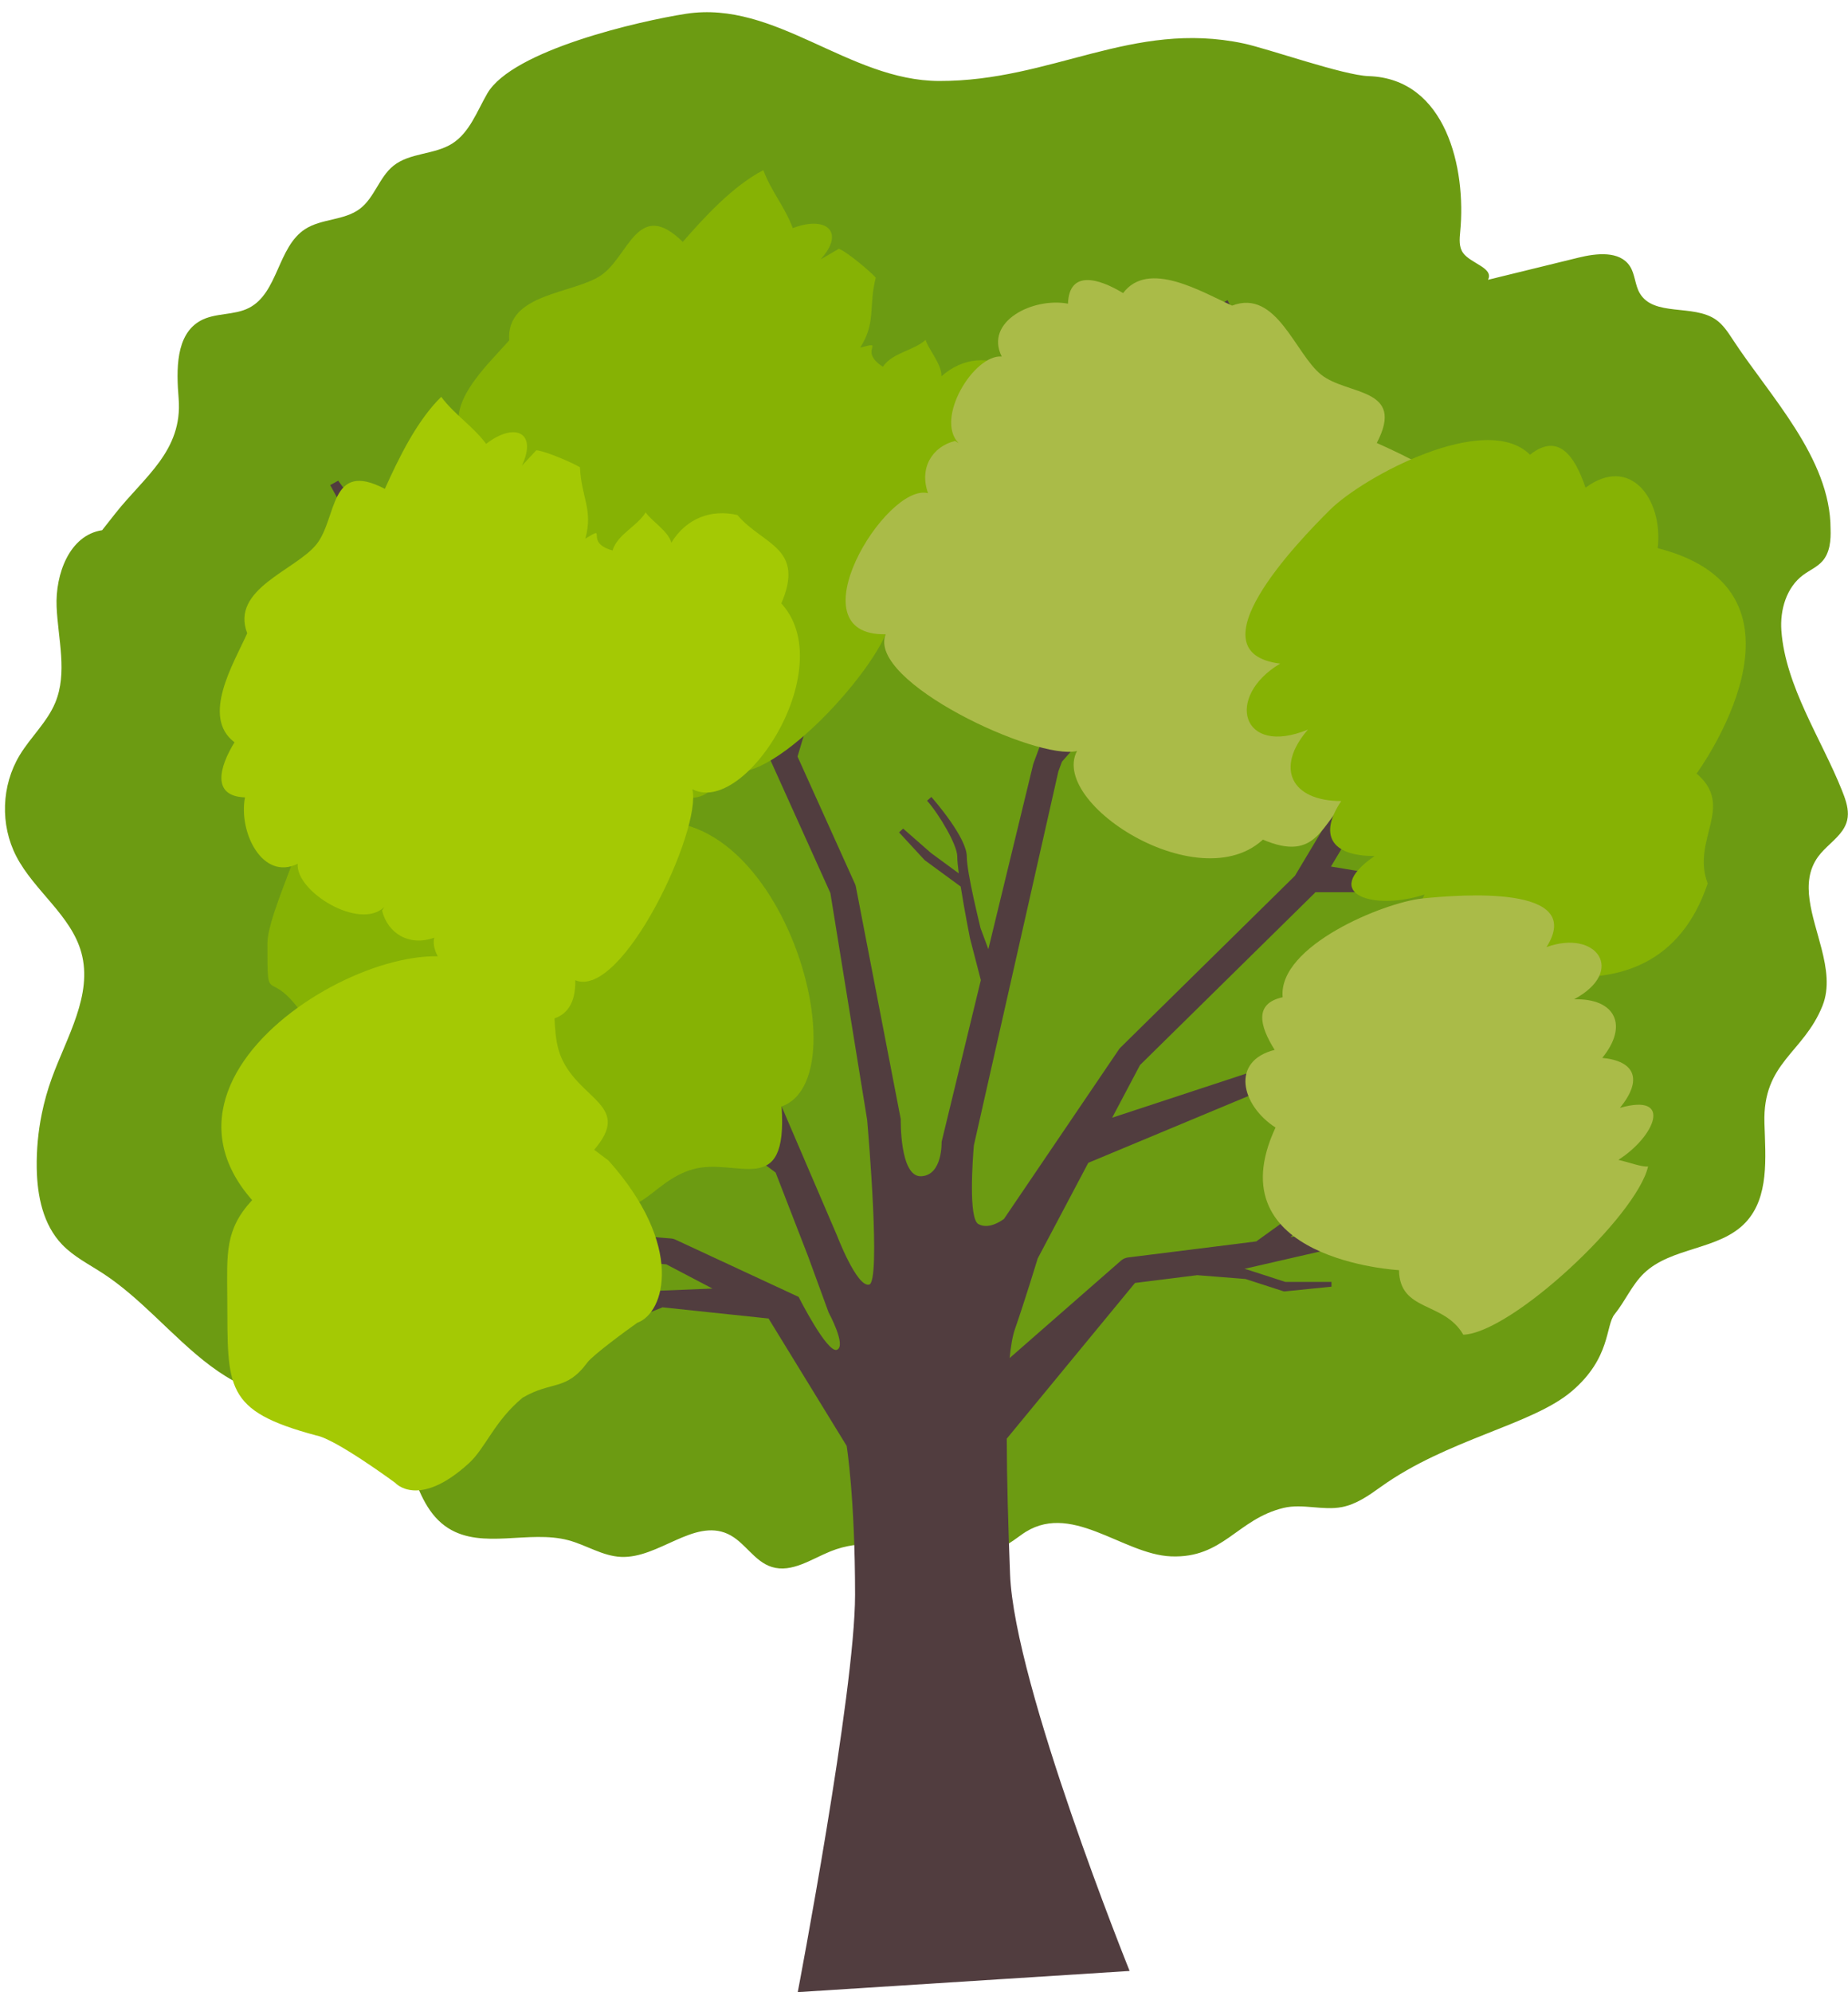
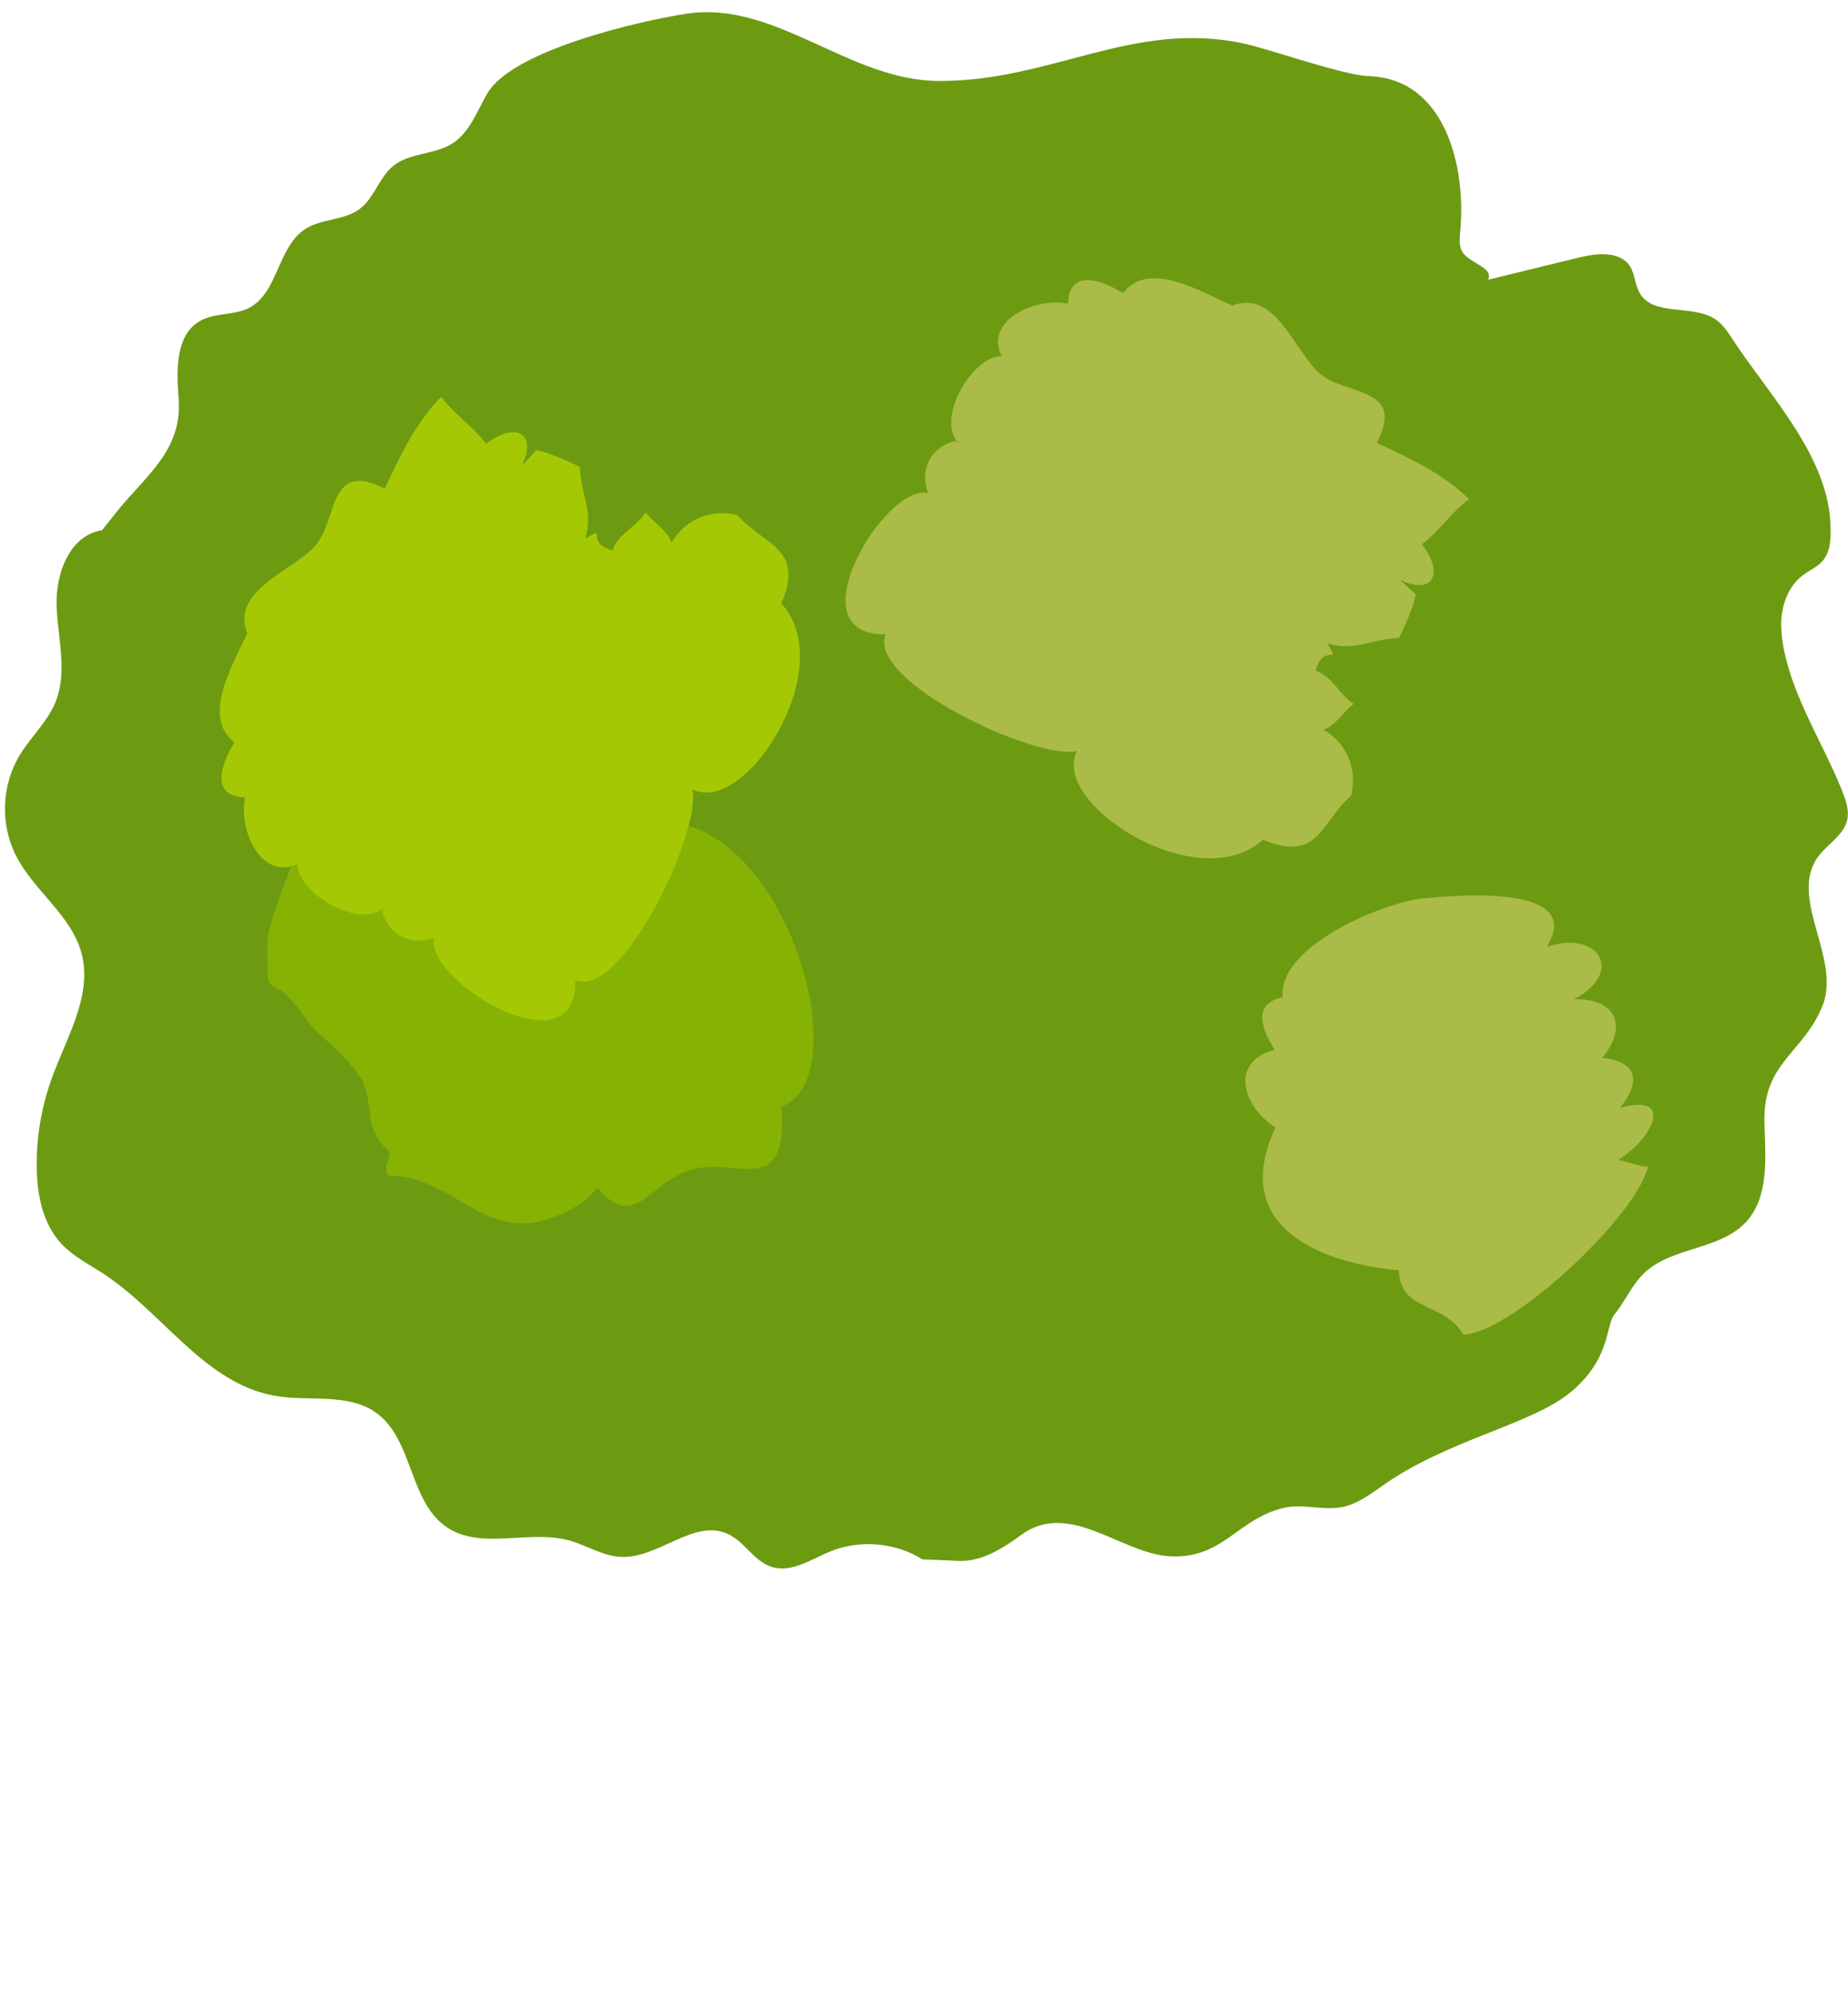
<svg xmlns="http://www.w3.org/2000/svg" height="3055.7" preserveAspectRatio="xMidYMid meet" version="1.0" viewBox="-7.6 -18.7 2834.3 3055.7" width="2834.3" zoomAndPan="magnify">
  <g>
    <g id="change1_1">
      <path d="m2826.53,1230.1c-.04,3.16-.39,6.31-1.14,9.44-1.37,5.74-3.9,10.85-7.14,15.57-9.97,14.54-26.68,25.47-37.37,40.16-28.94,39.76-7.67,90.65,5.22,141.06,7.72,30.24,12.43,60.3,1.46,87.69-29.31,73.19-91.86,86.54-89.02,179.96,1.61,53.18,7.53,113.61-28.93,152.36-40.3,42.82-113.8,37.21-156.03,78.13-18.47,17.89-28.61,42.63-44.81,62.59-14.35,17.68-5.36,66.85-65.99,118.38-60.64,51.54-190.43,73.1-292.85,146.61-18.25,13.1-37.26,26.54-59.32,30.82-29.47,5.72-60.5-5.72-89.68,1.33-71.3,17.23-92.21,77.59-172.58,74.31-75.2-3.08-155.33-87.39-229.51-33.04-29.56,21.67-63.54,43.07-100.41,39.8l-51.4-2.21c-41.2-25.86-95.57-30.62-140.85-12.27-29.43,11.93-59.55,33.39-89.96,24-27.44-8.45-41.71-38.95-67.8-50.8-51.99-23.62-106.19,37.88-163.53,35.34-28.42-1.28-53.35-18.27-80.79-25.57-60.49-16.1-131.98,14.74-184.43-18.65-61-38.78-52.5-137.37-112.14-178.1-42.35-28.89-99.99-16.1-150.96-24.39-76.42-12.4-130.79-69.62-187.96-123.56-24.59-23.19-49.74-45.79-77.35-63.93-21.75-14.31-45.66-26.16-63.55-44.85-29.3-30.5-38.18-74.63-38.95-116.39-.01-.39-.01-.79-.02-1.18-.44-27.87,2.18-55.76,7.74-83.07,3.77-18.51,8.9-36.76,15.35-54.56,22.94-63.25,63.08-127.73,45.37-192.5-15.68-57.35-72.38-94.85-99.82-147.86-24.94-48.17-22.9-108.62,5.22-155.13,16.78-27.74,42.05-50.59,54.5-80.41,19.15-45.96,4.24-97.69,2.12-147.22-2.12-49.57,19.45-109.8,69.79-117.4,0,0,20.32-25.78,20.43-25.91,44.08-55.9,103.35-95.71,96.93-176.01-3.5-43.69-4.96-98.01,33.33-119.34,22.58-12.58,51.57-7.9,74.56-19.71,44.82-23.01,43.81-93.42,86.07-120.84,25.23-16.37,60.04-13.02,84.01-31.18,22.41-16.96,29.62-48.49,51.54-66.07,25.16-20.18,62.59-16.69,89.89-33.86,26.83-16.89,38.08-49.48,53.98-76.93C778.34,58.09,974.06,13.31,1044.63,2.43c137.37-21.17,249.18,102.68,388.04,103.08,172.75.49,296.52-93.62,466.86-57.6,37.85,8,153.28,48.94,191.94,50.16,118.93,3.76,149.87,141.73,140.48,238.41-1.1,11.32-2.24,23.87,4.56,32.99,12.22,16.39,47.23,22.71,38.08,40.98,46.29-11.33,92.58-22.67,138.86-34.01,27.63-6.77,63.05-10.73,78.67,13.04,8.08,12.32,7.7,28.61,15.1,41.36,21.37,36.8,81.84,16.43,116.8,40.7,10.83,7.53,18.31,18.86,25.52,29.91,56.71,86.94,150.41,182.43,150.41,291.07.63,17.41-.94,36.36-12.45,49.44-8.08,9.19-19.89,14.07-29.71,21.38-25.52,19-35.59,53.47-33.27,85.21,6.23,85.4,61.77,166.98,92.73,244.64,4.71,11.83,9.45,24.42,9.28,36.91Z" fill="#6c9b12" />
    </g>
    <g id="change2_1">
-       <path d="m2008.5,1351.33c.49-.48.93-1,1.37-1.53h110.33c.95,0,1.9-.11,2.83-.32l99.45-5.15c1.62,0,3.19-.54,4.47-1.53,15.04-11.66,57.28-42.71,71.94-46.37,20.33-5.08,56.79-34.37,60.88-37.7l-9.2-11.32c-10.41,8.46-40.64,31.22-55.22,34.87-18.76,4.69-63.77,32.37-74.94,40.94l-42.16.84,49.62-23.13c2.25-1.05,4.15-2.73,5.45-4.84l74.64-120.25-9.73-6.04-84.59,109.59-96.27,44.88-83.67-13.84,179.83-300.82,83.58-12.26c3.15,0,6.18-1.16,8.53-3.27l107.81-96.75-8.6-9.58-112.62,84.06-3.16-.45,14.71-32.17,31.26-82.26-8.64-3.87-35.91,80.12-16.48,36.04-37.69-5.38-31.05-18.56-15.41,25.77-31.64-83.37-33.98-93.06-8.31,1.48,17.27,96.75c.08.46.19.91.32,1.36l33.75,114.6-188.75,315.73-267.69,263.57c-1.23,1.21-2.3,2.58-3.18,4.07l-175.32,258.56s-21.88,17.74-39.39,8.06c-15.23-8.42-8.84-97.56-6.92-120.58l129.57-573.61,5.57-15.07c26.49-29.54,51.14-59.34,55.13-62.04,1.87-1.05,10.28-4.06,21.27-7.81l62.02,16.52,5.31-13.59-35.14-13.74c.25-.09.51-.17.77-.26,103.14-34.36,108.97-41.5,111.54-48,0,0-8.67-5.09-8.67-5.1-6.87,5.74-69.86,26.72-107.49,39.26-39.72,13.23-53.94,18.08-57.55,20.49-3.32,2.21-14.01,9.52-26.49,18.32l85.29-230.58c.39-1.05.69-2.14.9-3.24l53.9-286.11-7.43-31.8c47.88-38.88,100.97-80.97,108.23-84.93l-7.7-15.26c-10.01,5.01-76.45,50.28-109.25,74.85l-46.51-77.53-10.95,6.57,40.66,91.26-6.19,29.47-.28-.05-2.56,13.62h0s-42.25,224.29-42.25,224.29l-80.39-71.05-17.65-110.31,36.46-29.02c1.97-1.57,3.44-3.69,4.21-6.09l17.75-97.19-12.16-3.9-28.72,89.61-22.16,17.64-3.96-24.78-19.79,2.49,21.19,168.62c.32,2.53,1.39,4.91,3.07,6.83l92.71,105.54-110.68,299.26c-.27.73-.5,1.46-.68,2.22l-68.68,283.19-12.03-32.42c-.98-4.96-21.04-84.52-21.04-109.71,0-28.7-48.77-85.04-54.33-91.37l-6.56,5.76c19.6,22.32,46.3,68.12,46.3,85.61,0,5.95.9,15.11,2.3,25.82l-42.65-31.29-42.66-37.37-6.28,5.79,38.7,41.98c.32.35.67.66,1.05.94l54.79,40.2c5.6,35.69,13.72,76.59,14.24,79.19.02.14.06.27.09.4l16.57,63.9-60.19,248.17s1.78,51.2-31.36,52.67c-33.14,1.47-31.3-87.68-31.3-87.68l-68.6-355.26c-.26-1.88-.79-3.71-1.57-5.44l-88.12-195.33,27.46-92.21,77.09-141.78-12.91-7.02-86.92,137.19c-.21.39-.4.78-.57,1.19l-29.59,46.25-134.66-298.5-11.73-216.92h-12.98l-10.33,195.49-49.21-28.8-45.13-142.63-10.93,3.46,38.11,128.67-51.53-30.15-135.28-163.27-13.66,10.44,129.92,170.01c.84,1.1,1.86,2.06,3.02,2.84l132.58,89.24,2.02,1.36,245.59,544.39,56.44,348.14c1.68,19.32,21.2,248.11,3.11,252.52-18.89,4.61-49.3-75.1-49.3-75.1l-142.24-331.53c-.71-1.73-1.66-3.35-2.82-4.81l-42.27-53.36-32.86-126.33-20.58-109.39-13.41-111.12,17.1-77.12-14.5-5.24-27.64,76.54c-.68,1.88-.9,3.89-.67,5.87l13.82,114.55c.03.28.07.55.13.83l20.73,110.23c.05.29.12.57.19.85l9.53,59.54-161.06-203.3-239.5-512.04-17.11,8,63.22,149.47-57.72-23.26-62.92-51.12-54.48-75.21-12.3,6.77,45.61,82.93c.79,1.44,1.86,2.72,3.13,3.75l66.34,53.9c.99.81,2.09,1.46,3.28,1.93l88.42,46.09,138.68,327.9c.66,1.41,1.48,2.74,2.45,3.96l251.19,317.07,55.21,142.46-131.83-83.89-209.18-179.2c-1.64-1.28-3.57-2.14-5.61-2.51l-88.11-15.78-133.87-156.86-9.71,8.29,127.12,168.62c1.92,2.25,4.55,3.76,7.46,4.28l89.49,16.03,37.05,32.78-45.22-4.98-95.21-24.75c-.6-.16-1.21-.23-1.83-.23h-52.59l-94.86-81.18-6.97,8.14,80.28,73.03h-78.05v7.29l96.9,7.29h54.35l94.81,24.64c.34.09.68.15,1.04.19l66.29,7.31,158.64,140.34,168.45,125.59,50,129,31.3,85.67s27.64,50.68,12.9,57.13c-14.74,6.45-58.97-81.09-58.97-81.09l-187.87-87.33c-2.37-1.24-4.97-2-7.64-2.23l-436.07-36.68-46.99-49.46-23.62-144.44-17.75,1.41,17.7,118.11-81.65-85.94-15.44,14.67,88.73,112.38-1.63,6.63h-34.19l-73.79-17.9-1.67,6.89,72.87,25.39c.56.14,1.14.21,1.72.21l59.82,11.47,32.07,33.75c3.38,3.56,7.96,5.76,12.86,6.17l111.02,9.34-60.28,13-124.11-9.44-.97,12.7,89.86,19.67-3.42,5.87-49.06,13.05,2.61,9.81,53.11-9.54c1.87-.5,3.46-1.71,4.43-3.38l8.5-14.59,20.16,1.53c.32.02.64.04.97.04,1.68,0,3.34-.33,4.89-.98l113.18-32.71,268.74,22.6,70.85,37.17-78.58,3.16c-1.76-.05-3.52.26-5.16.93l-122.09,49.34-116.38,5.36v10.87l91.23,9.31-30.21,24.17h-45.89v9.37l48.45,5.22c1.66,0,3.26-.56,4.56-1.6l46.45-37.16h4.28c1.64,0,3.26-.32,4.78-.93l121.91-49.27,162.64,17.16,119.79,195.34s12.9,79.24,12.9,228.52-87.91,609.34-87.91,609.34l509.01-32.46s-176.84-438.43-183.37-608.21c-2.86-74.4-4.98-146.59-5.07-208.25l196.67-238.82,95.41-11.93,74.05,5.84,57.79,18.72c.73.24,1.49.36,2.25.36l71.87-7.29v-7.29h-70.72l-56.95-18.45c-.17-.06-.35-.11-.53-.15l-5.24-1.49,263.72-60.52-2.82-12.31-190.27,24.12,48.32-48.38c.94-.84,1.65-1.9,2.06-3.09l18.7-54.77,76.67-74.75-4.72-5.56-82.93,70.49c-1,.85-1.76,1.96-2.18,3.2l-18.73,54.85-89.72,64.66-31.89,4.04-164.85,20.61c-3.75.47-7.3,1.99-10.23,4.39l-177.29,155.12,1.57,118.37c-.07-48.25,1.11-90.06,4.16-121.43,1.95-20.01,4.65-35.77,8.28-46.25,16.59-47.91,35.02-108.73,35.02-108.73l77.56-146.65,343.61-143.38c.49-.15.97-.33,1.44-.54l34.08-15.2,115.59-14.04c14.97,0,90.31-28.82,91.06-29.11,16.82-6.59,83-50.6,85.94-52.21l-3.64-6.67c-.72.39-71.65,39.04-87.63,45.3-25.2,9.87-77.51,28.11-85.73,28.11h-51.42l81.44-36.33c1.31-.58,2.51-1.38,3.55-2.36l134.52-139.55-11.04-11.73-139.4,131.21-177,78.97-298.74,98.32,42.73-80.79,267.67-263.55Z" fill="#513d3f" />
-     </g>
+       </g>
    <g id="change3_1">
      <path d="m889.34,1823c-146.04,96.41-184.98-38.56-301.81-38.56-9.74-19.28,9.74-28.92,0-38.56-38.94-38.56-19.47-57.85-38.94-106.05-29.21-48.2-68.15-67.49-87.62-96.41-58.42-86.77-58.42-9.64-58.42-115.69,0-28.92,29.21-96.41,38.94-125.33,58.42-134.97,68.15-154.25,204.45-134.97,68.15,9.64,223.93,57.84,262.87,106.05,253.13-163.89,418.64,356.71,282.34,404.92,9.74,144.61-68.15,77.13-136.3,96.41-68.15,19.28-87.62,96.41-146.04,28.92l-19.47,19.28Z" fill="#86b204" />
    </g>
    <g id="change4_1">
-       <path d="m925.59,1761.29c116.65,130.44,86.89,233.79,44.19,248.9-17.66,12.44-68.41,49.89-76.53,60.93-32.48,44.14-54.39,27.69-99.25,53.97-43.44,35.92-56.84,77.25-82.62,100.73-77.33,70.43-112.72,29.97-112.72,29.97,0,0-91.23-67.34-121.26-72.76-142.04-38.13-135.64-73.04-136.42-210.69-.39-68.83-3.91-104.72,38.11-150.27-199.02-226.56,291.93-466.14,359.47-338.31,141.65-30.69,86.23,56.19,115.23,120.81,29,64.62,108.14,72.65,49.88,140.27l21.91,16.46Z" fill="#a4c904" />
-     </g>
+       </g>
    <g id="change3_2">
-       <path d="m1569.27,698.29c62.75-73.1.51-95.14-23.7-151.04-35.16-20.34-76.02-18.37-109.3,11.26.96-18.07-20.42-42.07-24.21-55.9-19.01,16.93-50.85,19.46-65.59,41.2-39.43-25.14,6.67-40.37-34.68-29.37,24.72-39.23,12.38-62.67,23.8-107.27-8.55-9.6-43.23-38.97-56.53-44.34l-28.04,16.37c38.51-42.9,8.1-67.47-42.75-48-11.87-32.47-33.24-56.47-45.11-88.94-46.58,24.27-89.84,71.4-123.59,110.06-68.88-67.77-82.69,22-124.99,51.06-42.3,29.07-146.37,27.06-141.17,99.9-33.75,38.67-105.05,102.16-67.06,154.4-33.27,29.63-58,68.87-9.06,85.53-25.2,48.27-11.45,130.7,47.95,120.84-15.7,39.8,61.25,126.21,107.83,101.94l-4.75,4.23c-1.91,36.13,23.74,64.94,64.6,62.97-34.71,56.73,149.11,263.14,188.13,125.11,60.81,49.14,253.33-165.36,256.68-228.59,68.88,67.77,297.04-135.42,199.2-254.86l12.35,23.43Z" fill="#86b204" />
-     </g>
+       </g>
    <g id="change4_2">
      <path d="m1189.79,909c38.91-88.13-27.04-91.21-66.4-137.72-39.54-9.29-78.09,4.41-101.36,42.41-4.31-17.57-31.72-34.36-39.35-46.5-13.3,21.71-43.04,33.35-50.86,58.42-45.02-12.65-5.3-40.57-41.69-18.08,12.31-44.71-6.29-63.57-8.26-109.56-10.96-6.72-52.66-24.79-66.94-26.08l-22.11,23.78c24.44-52.21-11.77-66.93-54.81-33.58-20.76-27.64-48.16-44.43-68.92-72.08-37.56,36.71-65.33,94.34-86.45,141.12-85.54-44.94-72.79,44.98-104.87,85.05-32.08,40.06-132.27,68.26-106.22,136.47-21.12,46.78-71,128.19-19.51,167.2-23.28,37.99-35.59,82.7,16.08,84.5-10.16,53.49,26.86,128.42,80.87,101.79-3.51,42.64,95.15,103.08,132.72,66.38l-3.32,5.43c8.62,35.14,41.51,55.29,80.06,41.58-16.81,64.35,218.88,208.74,216.28,65.32,72.42,29.44,194.64-231.59,179.55-293.09,85.54,44.94,245.14-215.59,116.92-301.6l18.6,18.86Z" fill="#a4c904" />
    </g>
    <g id="change5_1">
      <path d="m1927.2,1268.22c88.2,38.76,91.16-27.2,137.6-66.64,9.22-39.55-4.55-78.08-42.59-101.29,17.56-4.34,34.3-31.78,46.43-39.44-21.73-13.26-33.42-42.99-58.51-50.76,12.57-45.04,40.56-5.37,18-41.72,44.73,12.23,63.56-6.4,109.55-8.45,6.7-10.97,24.7-52.7,25.96-66.99l-23.82-22.06c52.25,24.35,66.9-11.89,33.48-54.87,27.61-20.8,44.35-48.24,71.96-69.04-36.77-37.5-94.45-65.16-141.27-86.2,44.79-85.62-45.11-72.71-85.23-104.72-40.12-32.01-68.49-132.15-136.66-105.98-46.82-21.04-128.32-70.77-167.23-19.21-38.03-23.21-82.77-35.44-84.47,16.23-53.51-10.06-128.38,27.09-101.65,81.05-42.65-3.43-102.91,95.33-66.14,132.83l-5.43-3.32c-35.13,8.69-55.22,41.61-41.44,80.13-64.38-16.69-208.35,219.25-64.94,216.4-29.31,72.48,231.94,194.24,293.41,179.03-44.79,85.62,216.02,244.76,301.81,116.39l-18.83,18.63Z" fill="#aabb48" />
    </g>
    <g id="change3_3">
-       <path d="m2534.86,822.08c8.52-75.89-42.58-143.35-110.7-92.75-17.03-50.59-42.58-84.32-85.15-50.59-68.12-67.46-255.46,33.73-306.55,84.32-51.09,50.59-212.88,219.23-76.64,236.1-85.15,50.59-59.61,143.34,42.58,101.19-51.09,59.02-25.55,109.62,51.09,109.62-34.06,50.59-17.03,84.32,51.09,84.32-85.15,59.02,0,84.32,76.64,59.02-8.52,16.86-17.03,42.16-25.55,50.59,85.15,42.16,376.5,179.12,459.82-67.46-25.55-67.46,42.58-118.05-17.03-168.64,0,0,204.36-278.26-59.61-345.72Z" fill="#86b204" />
-     </g>
+       </g>
    <g id="change5_2">
      <path d="m1948.66,1710.74c-52.86-34.24-69.18-102.09-1.29-119.09-23.37-37.31-31.53-71.24,12.24-80.76-7.42-78.71,155.05-145.31,214.03-151.45,58.98-6.14,251.12-21.18,190.66,74.54,76.78-27.87,122.59,36.91,42.28,80.05,64.36-1.73,83.27,41.01,43.21,89.89,50.08,4.72,62.69,33.22,27.08,76.67,82.16-23.46,53.78,44.08-2.41,79.74,15.21,3.38,35.79,11.18,45.62,10.15-17.62,76.35-209.21,255.28-283.4,258.03-29.67-51.56-97.55-34.55-98.66-99.02,0,0-284.32-15.11-189.35-218.74Z" fill="#aabb48" />
    </g>
  </g>
</svg>